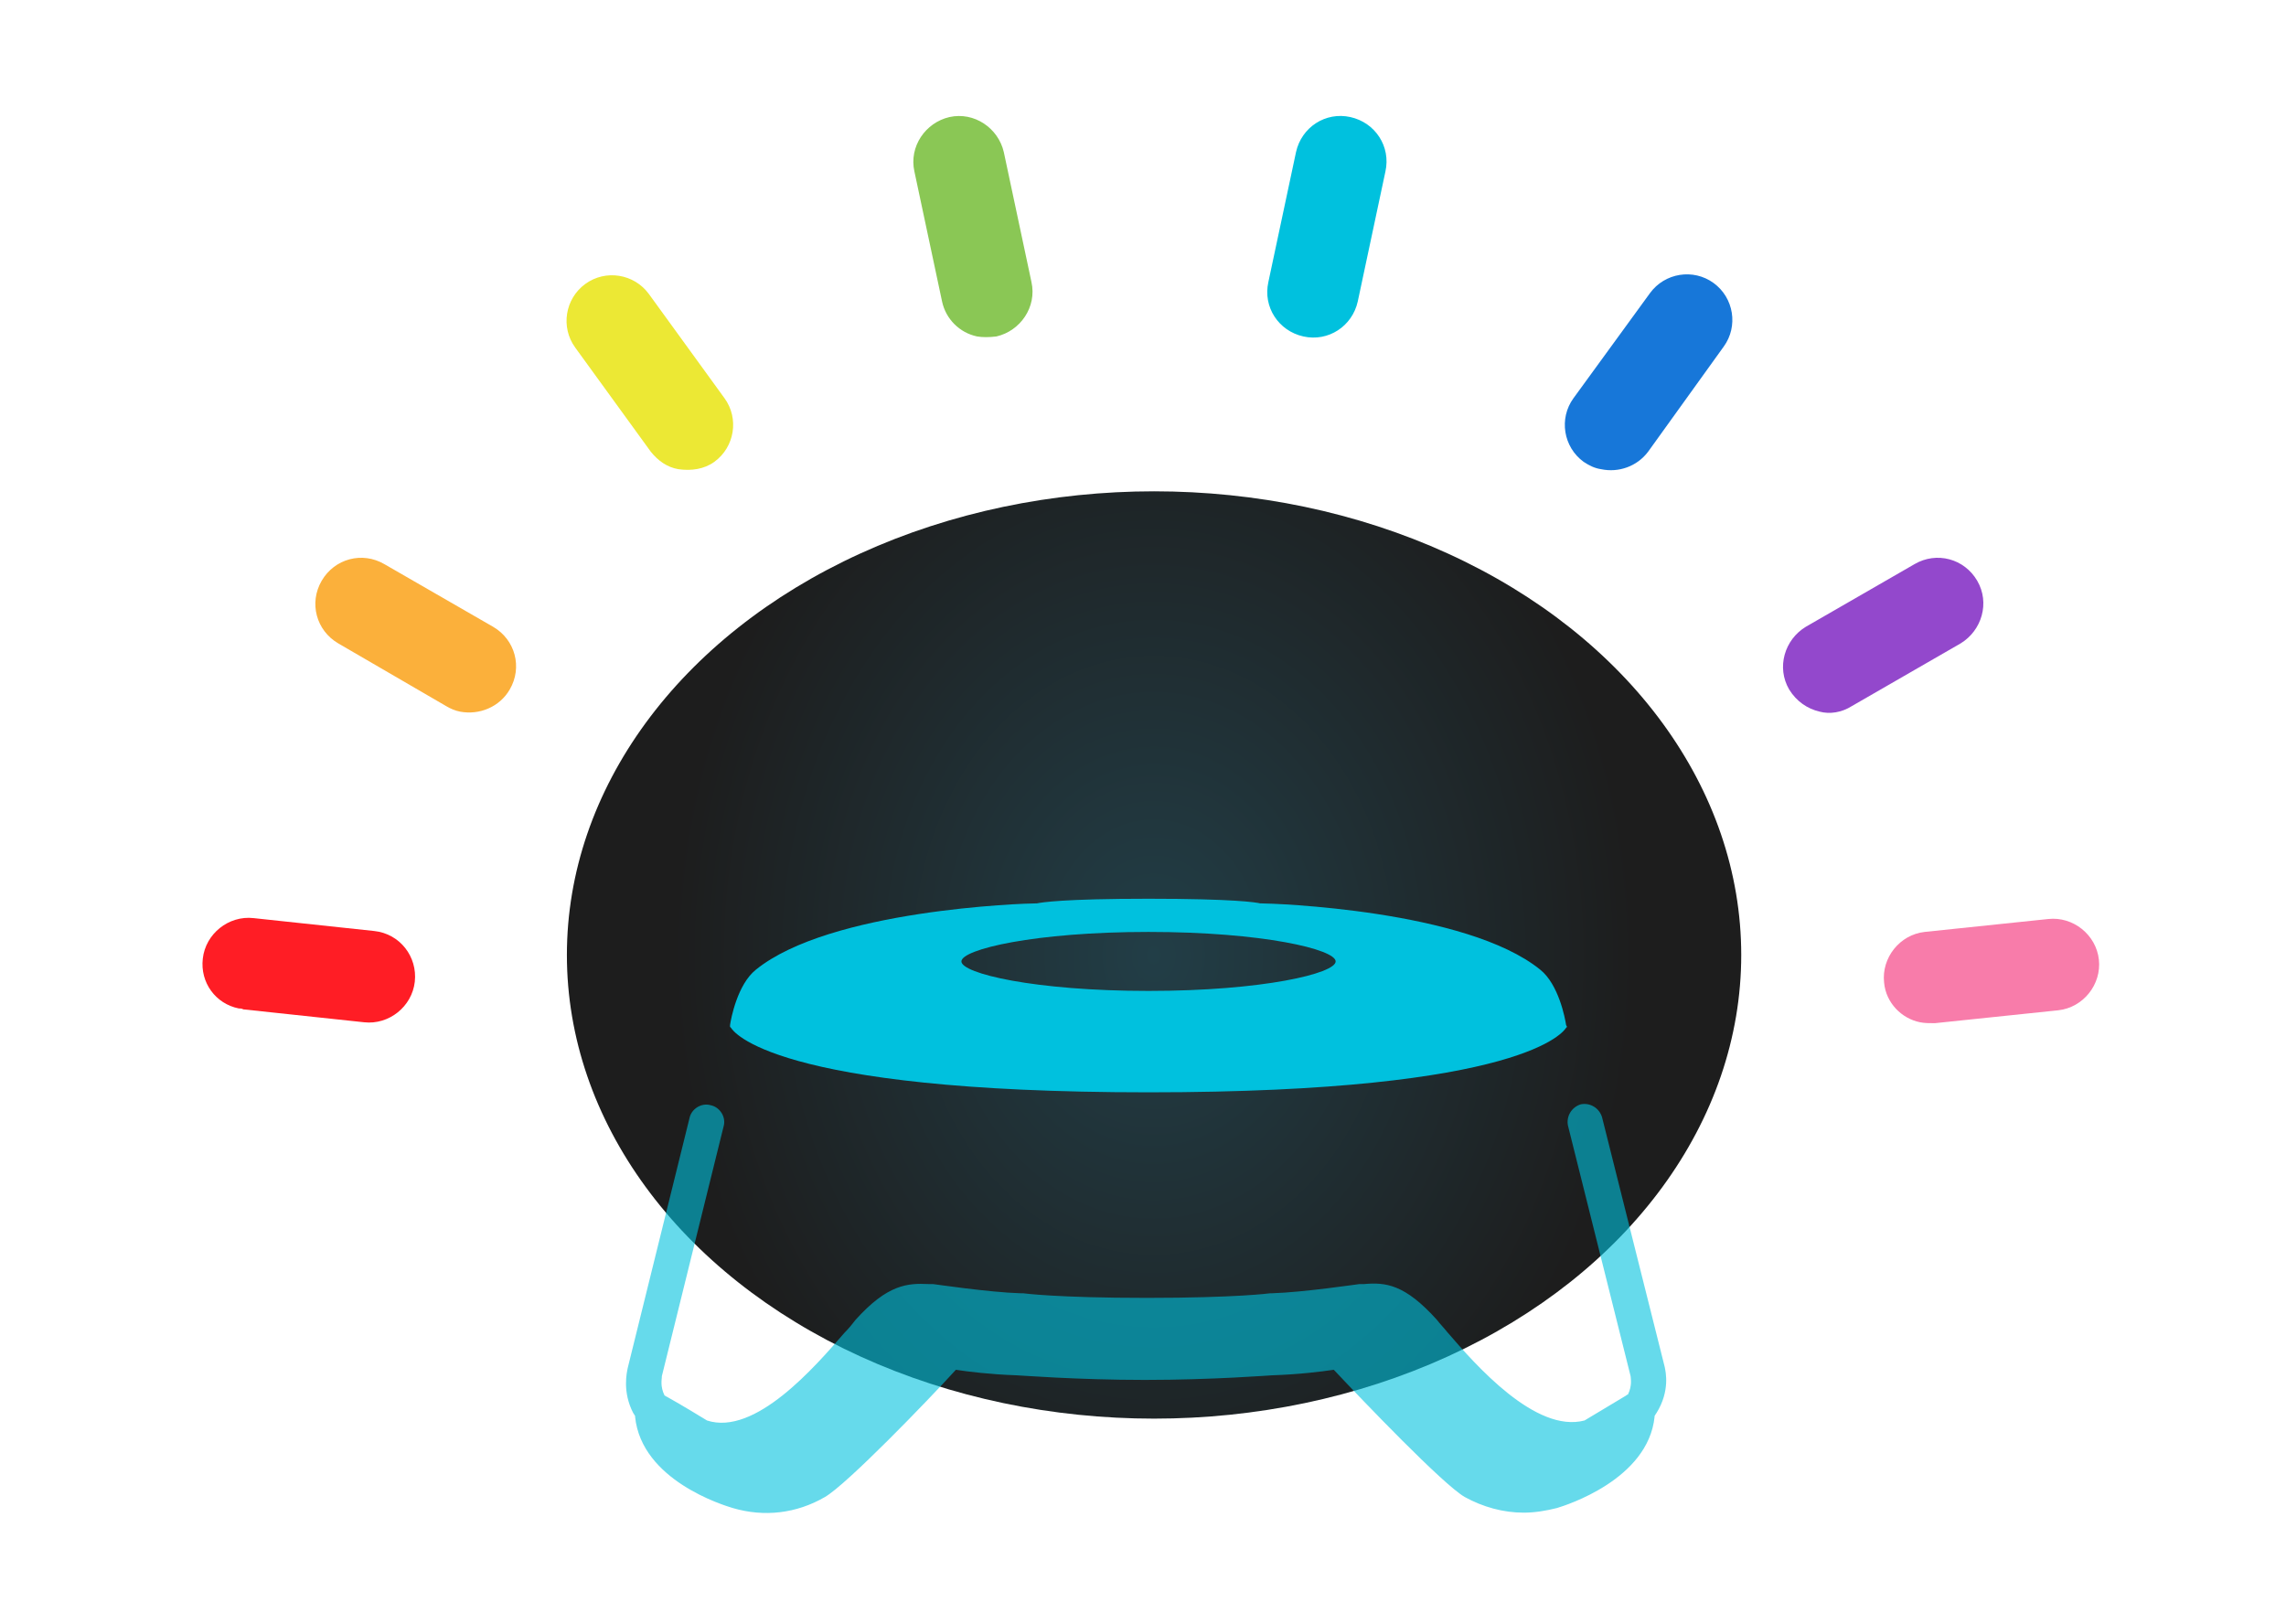
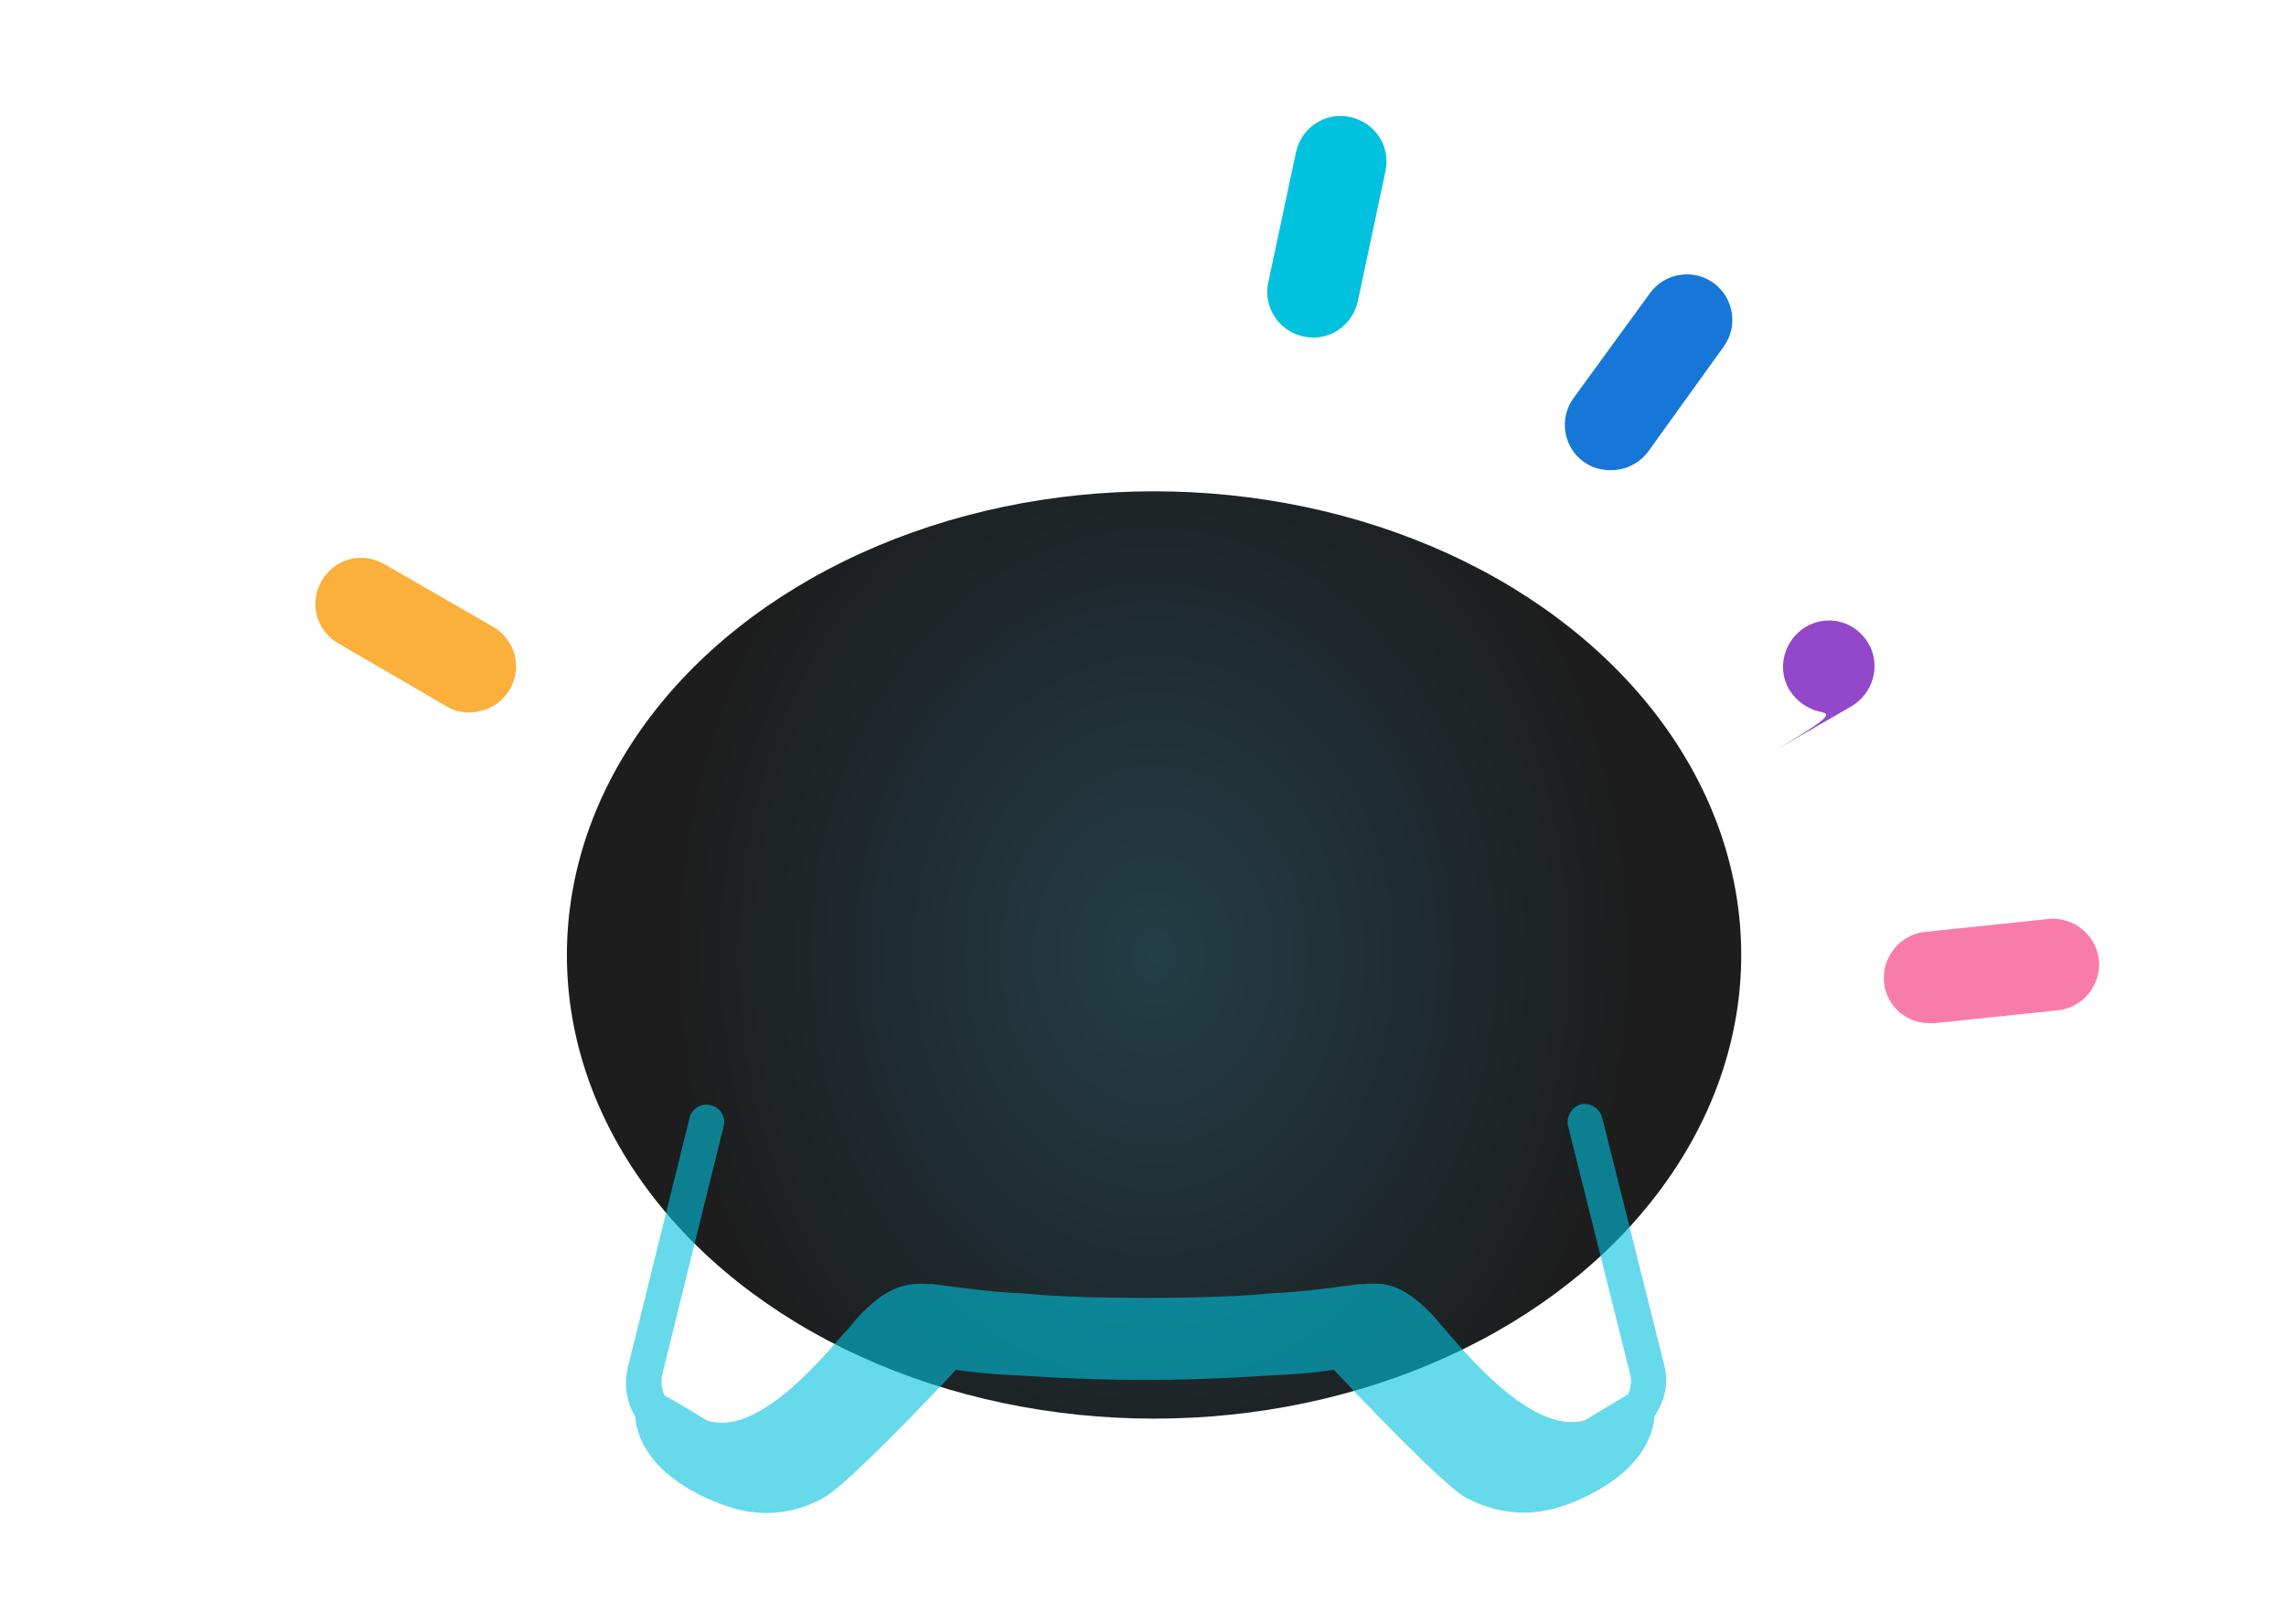
<svg xmlns="http://www.w3.org/2000/svg" version="1.1" x="0px" y="0px" viewBox="0 0 248 176.2" style="enable-background:new 0 0 248 176.2;" xml:space="preserve">
  <style type="text/css">
	.st0{display:none;}
	.st1{display:inline;fill:#242424;}
	.st2{display:none;opacity:7.000000e-02;fill:#00C1DE;}
	.st3{display:none;opacity:0.44;}
	.st4{display:inline;}
	.st5{display:inline;clip-path:url(#SVGID_2_);fill:url(#SVGID_3_);}
	.st6{display:inline;opacity:0.6;}
	.st7{fill:none;stroke:#00C1DE;stroke-width:3.906;stroke-linecap:round;stroke-linejoin:round;stroke-miterlimit:10;}
	.st8{fill:#00C1DE;stroke:#00C1DE;stroke-width:4.558;stroke-linecap:round;stroke-linejoin:round;stroke-miterlimit:10;}
	.st9{display:none;fill:#00C1DE;}
	.st10{fill:#00C1DE;stroke:#00C1DE;stroke-miterlimit:10;}
	.st11{display:none;fill:#00C1DE;stroke:#00C1DE;stroke-width:1.381;stroke-miterlimit:10;}
	.st12{fill:#E62E92;}
	.st13{fill:#8AC755;}
	.st14{display:none;fill:#ECE834;}
	.st15{display:inline;fill:#FFFFFF;}
	.st16{display:inline;fill:#ECE834;}
	.st17{fill:#ECE834;}
	.st18{display:inline;fill:#FBB03B;}
	.st19{display:inline;fill:#ED1C24;}
	.st20{display:inline;fill:#E62E92;}
	.st21{display:inline;fill:#9216D3;}
	.st22{display:inline;fill:#004BE0;}
	.st23{display:inline;fill:#00C1DE;}
	.st24{display:inline;fill:#8AC755;}
	.st25{display:none;fill:#E62E92;}
	.st26{display:none;fill:#8AC755;}
	.st27{fill:#00C1DE;}
	.st28{fill:#F4F4F4;}
	
		.st29{opacity:0.6;fill:none;stroke:#00C1DE;stroke-width:4.914;stroke-linecap:round;stroke-linejoin:round;stroke-miterlimit:10;}
	.st30{opacity:0.6;fill:#00C1DE;stroke:#00C1DE;stroke-width:0.8;stroke-miterlimit:10;}
	.st31{fill:none;stroke:#00C1DE;stroke-width:4.914;stroke-linecap:round;stroke-linejoin:round;stroke-miterlimit:10;}
	.st32{opacity:0.6;}
	.st33{fill:none;stroke:#00C1DE;stroke-width:3.125;stroke-linecap:round;stroke-linejoin:round;stroke-miterlimit:10;}
	.st34{fill:#00C1DE;stroke:#00C1DE;stroke-width:3.646;stroke-linecap:round;stroke-linejoin:round;stroke-miterlimit:10;}
	.st35{fill:#00C1DE;stroke:#00C1DE;stroke-width:0.8;stroke-miterlimit:10;}
	.st36{opacity:0.5;}
	.st37{opacity:0.4;fill:#00C1DE;}
	.st38{opacity:0.6;fill:#00C1DE;}
	.st39{opacity:0.8;fill:#00C1DE;}
	.st40{opacity:0.7;}
	.st41{opacity:0.4;}
	.st42{opacity:0.3;}
	.st43{opacity:0.9;}
	.st44{opacity:0.8;}
	.st45{fill:none;stroke:#00C1DE;stroke-width:3.828;stroke-linecap:round;stroke-linejoin:round;stroke-miterlimit:10;}
	.st46{fill:#00C1DE;stroke:#00C1DE;stroke-width:4.466;stroke-linecap:round;stroke-linejoin:round;stroke-miterlimit:10;}
	.st47{fill:#00C1DE;stroke:#00C1DE;stroke-width:0.98;stroke-miterlimit:10;}
	.st48{fill:#FBB03B;}
	.st49{fill:#FF1D25;}
	.st50{fill:#F87CAA;}
	.st51{fill:#9348CC;}
	.st52{fill:#1777D9;}
	.st53{display:inline;opacity:0.5;}
	.st54{fill:#242424;}
	.st55{fill:none;stroke:#00C1DE;stroke-width:0.8;stroke-miterlimit:10;}
	.st56{display:inline;fill:#1D1D1D;}
	.st57{fill:url(#SVGID_8_);}
	.st58{fill:url(#SVGID_9_);}
	.st59{display:inline;fill:none;stroke:#1D1D1D;stroke-width:1.033;stroke-miterlimit:10;}
</style>
  <g id="Layer_1">
</g>
  <g id="Layer_2">
</g>
  <g id="Layer_4">
</g>
  <g id="Layer_5">
</g>
  <g id="_x34_0_x5F_meter_x5F_range">
    <g class="st0">
      <rect x="0.3" y="0" class="st56" width="248" height="176.2" />
    </g>
    <g>
      <g>
        <g>
          <path class="st27" d="M141.4,36.5c-2.7-0.6-4.4-3.2-3.8-5.9l3-14.1c0.6-2.7,3.2-4.4,5.9-3.8s4.4,3.2,3.8,5.9l-3,14.1      C146.7,35.4,144.1,37.1,141.4,36.5z" />
        </g>
        <g>
-           <path class="st13" d="M106,36.5c-1.9-0.4-3.4-1.9-3.8-3.8l-3-14.1c-0.6-2.7,1.2-5.3,3.8-5.9c2.7-0.6,5.3,1.2,5.9,3.8l3,14.1      c0.6,2.7-1.2,5.3-3.8,5.9C107.3,36.6,106.6,36.6,106,36.5z" />
-         </g>
+           </g>
        <g>
-           <path class="st17" d="M73.6,50.9c-1.2-0.2-2.2-0.9-3-1.9l-8.2-11.3c-1.6-2.2-1.1-5.3,1.1-6.9c2.2-1.6,5.3-1.1,6.9,1.1l8.2,11.3      c1.6,2.2,1.1,5.3-1.1,6.9C76.4,50.9,75,51.1,73.6,50.9z" />
-         </g>
+           </g>
        <g>
          <path class="st48" d="M49.9,77.2c-0.5-0.1-1-0.3-1.5-0.6l-11.7-6.8c-2.4-1.4-3.2-4.4-1.8-6.8c1.4-2.4,4.4-3.2,6.8-1.8L53.5,68      c2.4,1.4,3.2,4.4,1.8,6.8C54.2,76.7,52,77.6,49.9,77.2z" />
        </g>
        <g>
-           <path class="st49" d="M25.9,109.4c-2.5-0.5-4.2-2.8-3.9-5.4c0.3-2.7,2.8-4.7,5.5-4.4l13.1,1.4c2.8,0.3,4.7,2.8,4.4,5.5      c-0.3,2.7-2.8,4.7-5.5,4.4l-13.1-1.4C26.2,109.4,26.1,109.4,25.9,109.4z" />
-         </g>
+           </g>
        <g>
          <path class="st50" d="M208.3,110.9c-2-0.4-3.7-2.1-3.9-4.3c-0.3-2.7,1.7-5.2,4.4-5.5l13.4-1.4c2.7-0.3,5.2,1.7,5.5,4.4      c0.3,2.7-1.7,5.2-4.4,5.5l-13.4,1.4C209.3,111,208.8,111,208.3,110.9z" />
        </g>
        <g>
-           <path class="st51" d="M197.4,77.2c-1.3-0.3-2.5-1.1-3.3-2.4c-1.4-2.4-0.5-5.4,1.8-6.8l11.8-6.8c2.4-1.4,5.4-0.6,6.8,1.8      c1.4,2.4,0.5,5.4-1.8,6.8l-11.8,6.8C199.8,77.3,198.5,77.5,197.4,77.2z" />
+           <path class="st51" d="M197.4,77.2c-1.3-0.3-2.5-1.1-3.3-2.4c-1.4-2.4-0.5-5.4,1.8-6.8c2.4-1.4,5.4-0.6,6.8,1.8      c1.4,2.4,0.5,5.4-1.8,6.8l-11.8,6.8C199.8,77.3,198.5,77.5,197.4,77.2z" />
        </g>
        <g>
          <path class="st52" d="M173.7,50.9c-0.7-0.1-1.3-0.4-1.9-0.8c-2.2-1.6-2.7-4.7-1.1-6.9l8.3-11.4c1.6-2.2,4.7-2.7,6.9-1.1      c2.2,1.6,2.7,4.7,1.1,6.9L178.8,49C177.6,50.6,175.6,51.3,173.7,50.9z" />
        </g>
      </g>
      <g>
        <radialGradient id="SVGID_2_" cx="125.168" cy="94.19" r="52.189" gradientTransform="matrix(1 0 0 1.245 0 -13.632)" gradientUnits="userSpaceOnUse">
          <stop offset="0" style="stop-color:#223E47" />
          <stop offset="1" style="stop-color:#1D1D1D" />
        </radialGradient>
        <ellipse style="fill:url(#SVGID_2_);" cx="125.2" cy="103.6" rx="63.7" ry="50.3" />
        <path class="st38" d="M180.6,148.3l-6.8-27.1c-0.3-1-1.3-1.6-2.3-1.4c-1,0.3-1.6,1.3-1.4,2.3l6.8,27.2c0,0.2,0.2,1-0.3,2     c-0.1,0-0.1,0-0.2,0.1l-4.5,2.7c-5.3,1.4-11.8-6-14.9-9.6c-0.4-0.5-0.8-0.9-1.1-1.3c-3.5-3.9-5.6-4.1-7.9-3.9l-0.3,0     c-0.1,0-0.1,0-0.2,0c-0.1,0-6.1,0.9-9.5,1c-0.1,0-0.2,0-0.2,0c0,0-3.6,0.5-13.4,0.5s-13.4-0.5-13.4-0.5c-0.1,0-0.2,0-0.3,0     c-3.4-0.1-9.4-1-9.5-1c-0.1,0-0.1,0-0.2,0l-0.3,0c-2.2-0.1-4.4,0-7.9,3.9c-0.3,0.4-0.7,0.9-1.2,1.4c-3.2,3.7-9.7,11.2-14.9,9.5     c-0.5-0.3-2.6-1.6-4.4-2.6c-0.1,0-0.1-0.1-0.2-0.1c-0.5-1-0.3-1.8-0.3-2c0,0,0-0.1,0-0.1l6.7-27.1c0.3-1-0.4-2.1-1.4-2.3     c-1-0.3-2.1,0.4-2.3,1.4l-6.7,27.1c-0.1,0.5-0.6,2.6,0.6,4.9c0.1,0.1,0.1,0.2,0.2,0.3c0,0,0,0.1,0,0.1c0.7,6.9,9.6,9.6,10.6,9.9     c3.4,1,6.9,0.6,10-1.2c2.4-1.4,11.1-10.4,14.2-13.8c1.3,0.2,3.7,0.5,6.6,0.6c0.3,0,6.5,0.5,13.9,0.5s13.6-0.5,13.8-0.5     c3-0.1,5.3-0.4,6.7-0.6c3.2,3.4,11.8,12.4,14.2,13.8c2,1.1,4.2,1.7,6.4,1.7c1.2,0,2.4-0.2,3.6-0.5c1-0.3,9.9-3.1,10.6-9.9     c0,0,0-0.1,0-0.1c0.1-0.1,0.1-0.2,0.2-0.3C181.2,150.9,180.7,148.8,180.6,148.3z" />
-         <path class="st27" d="M169.9,111.2c-0.1-0.7-0.8-4.4-2.8-6c-8-6.5-29-7.2-30.4-7.2c-0.4-0.1-2.8-0.5-12.1-0.5s-11.6,0.4-12.1,0.5     C111,98,90,98.7,82,105.2c-2,1.6-2.7,5.3-2.8,6l0,0.2l0.1,0.1c0.2,0.3,4.3,7,45.3,7s45.1-6.7,45.3-7l0.1-0.1L169.9,111.2z      M144.9,104.3c0,1.3-7.9,3.2-20.3,3.2s-20.3-1.9-20.3-3.2s7.9-3.2,20.3-3.2S144.9,103,144.9,104.3z" />
      </g>
    </g>
  </g>
  <g id="Layer_3" class="st0">
</g>
</svg>